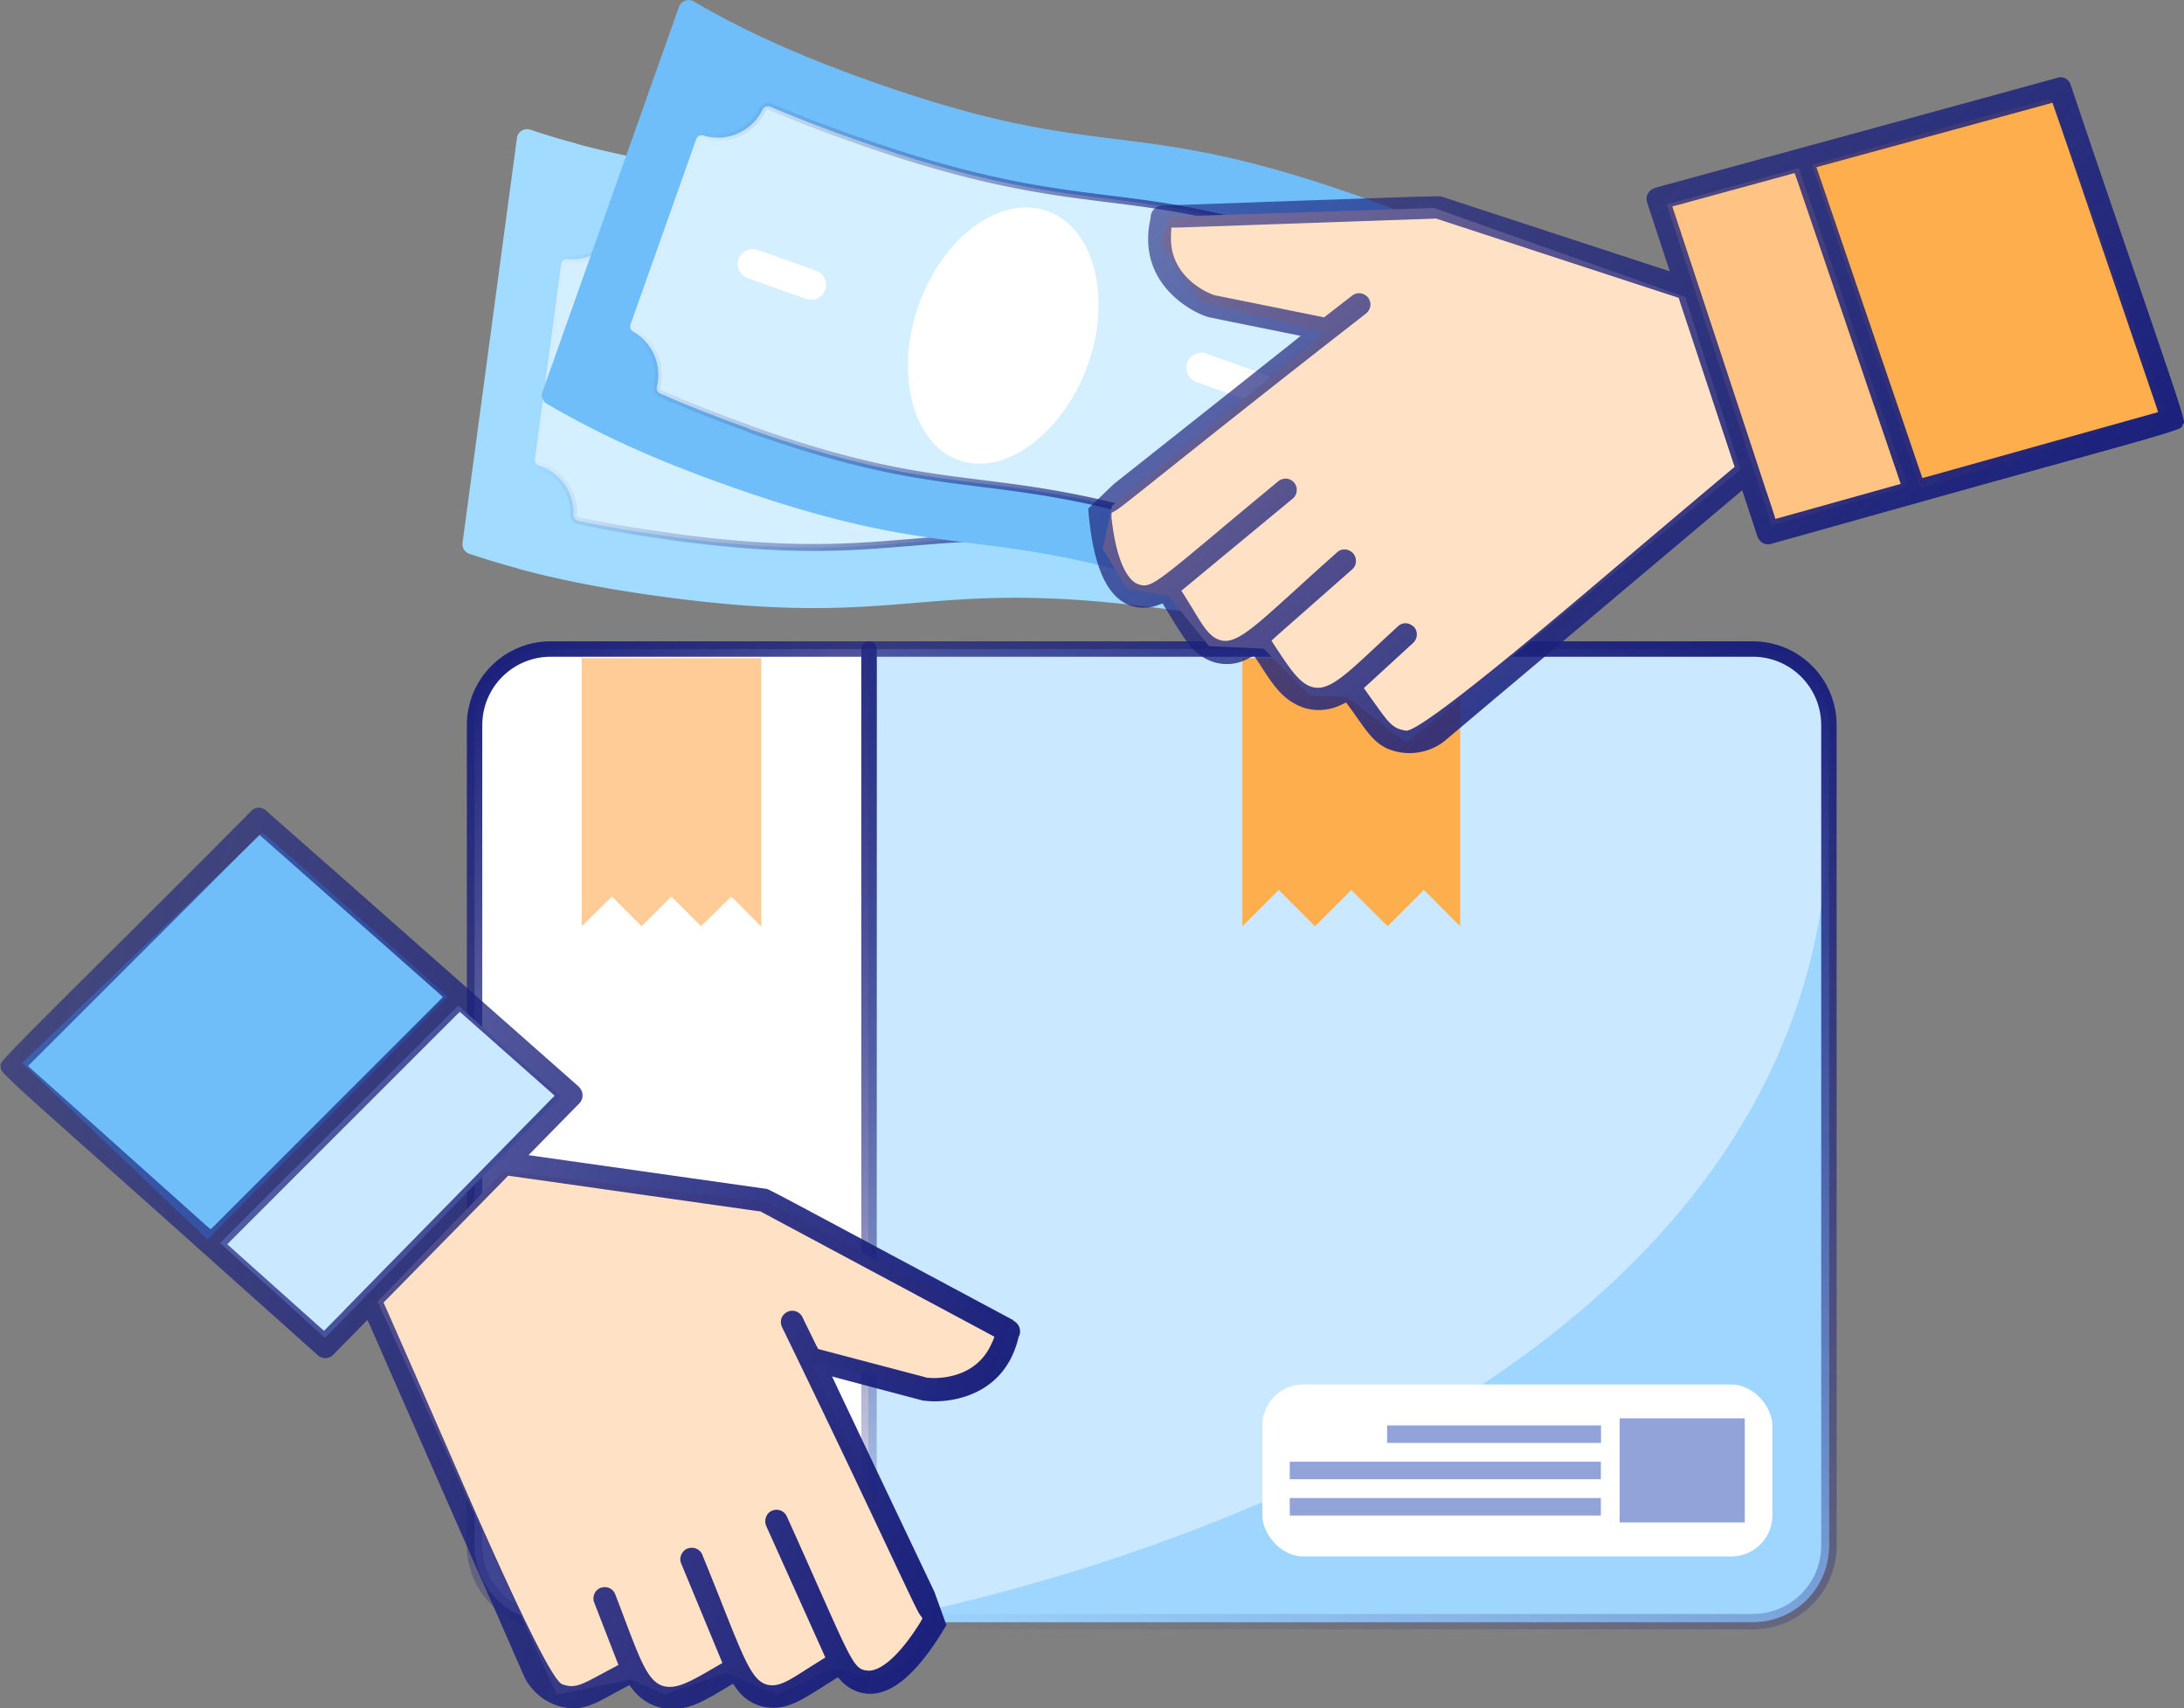
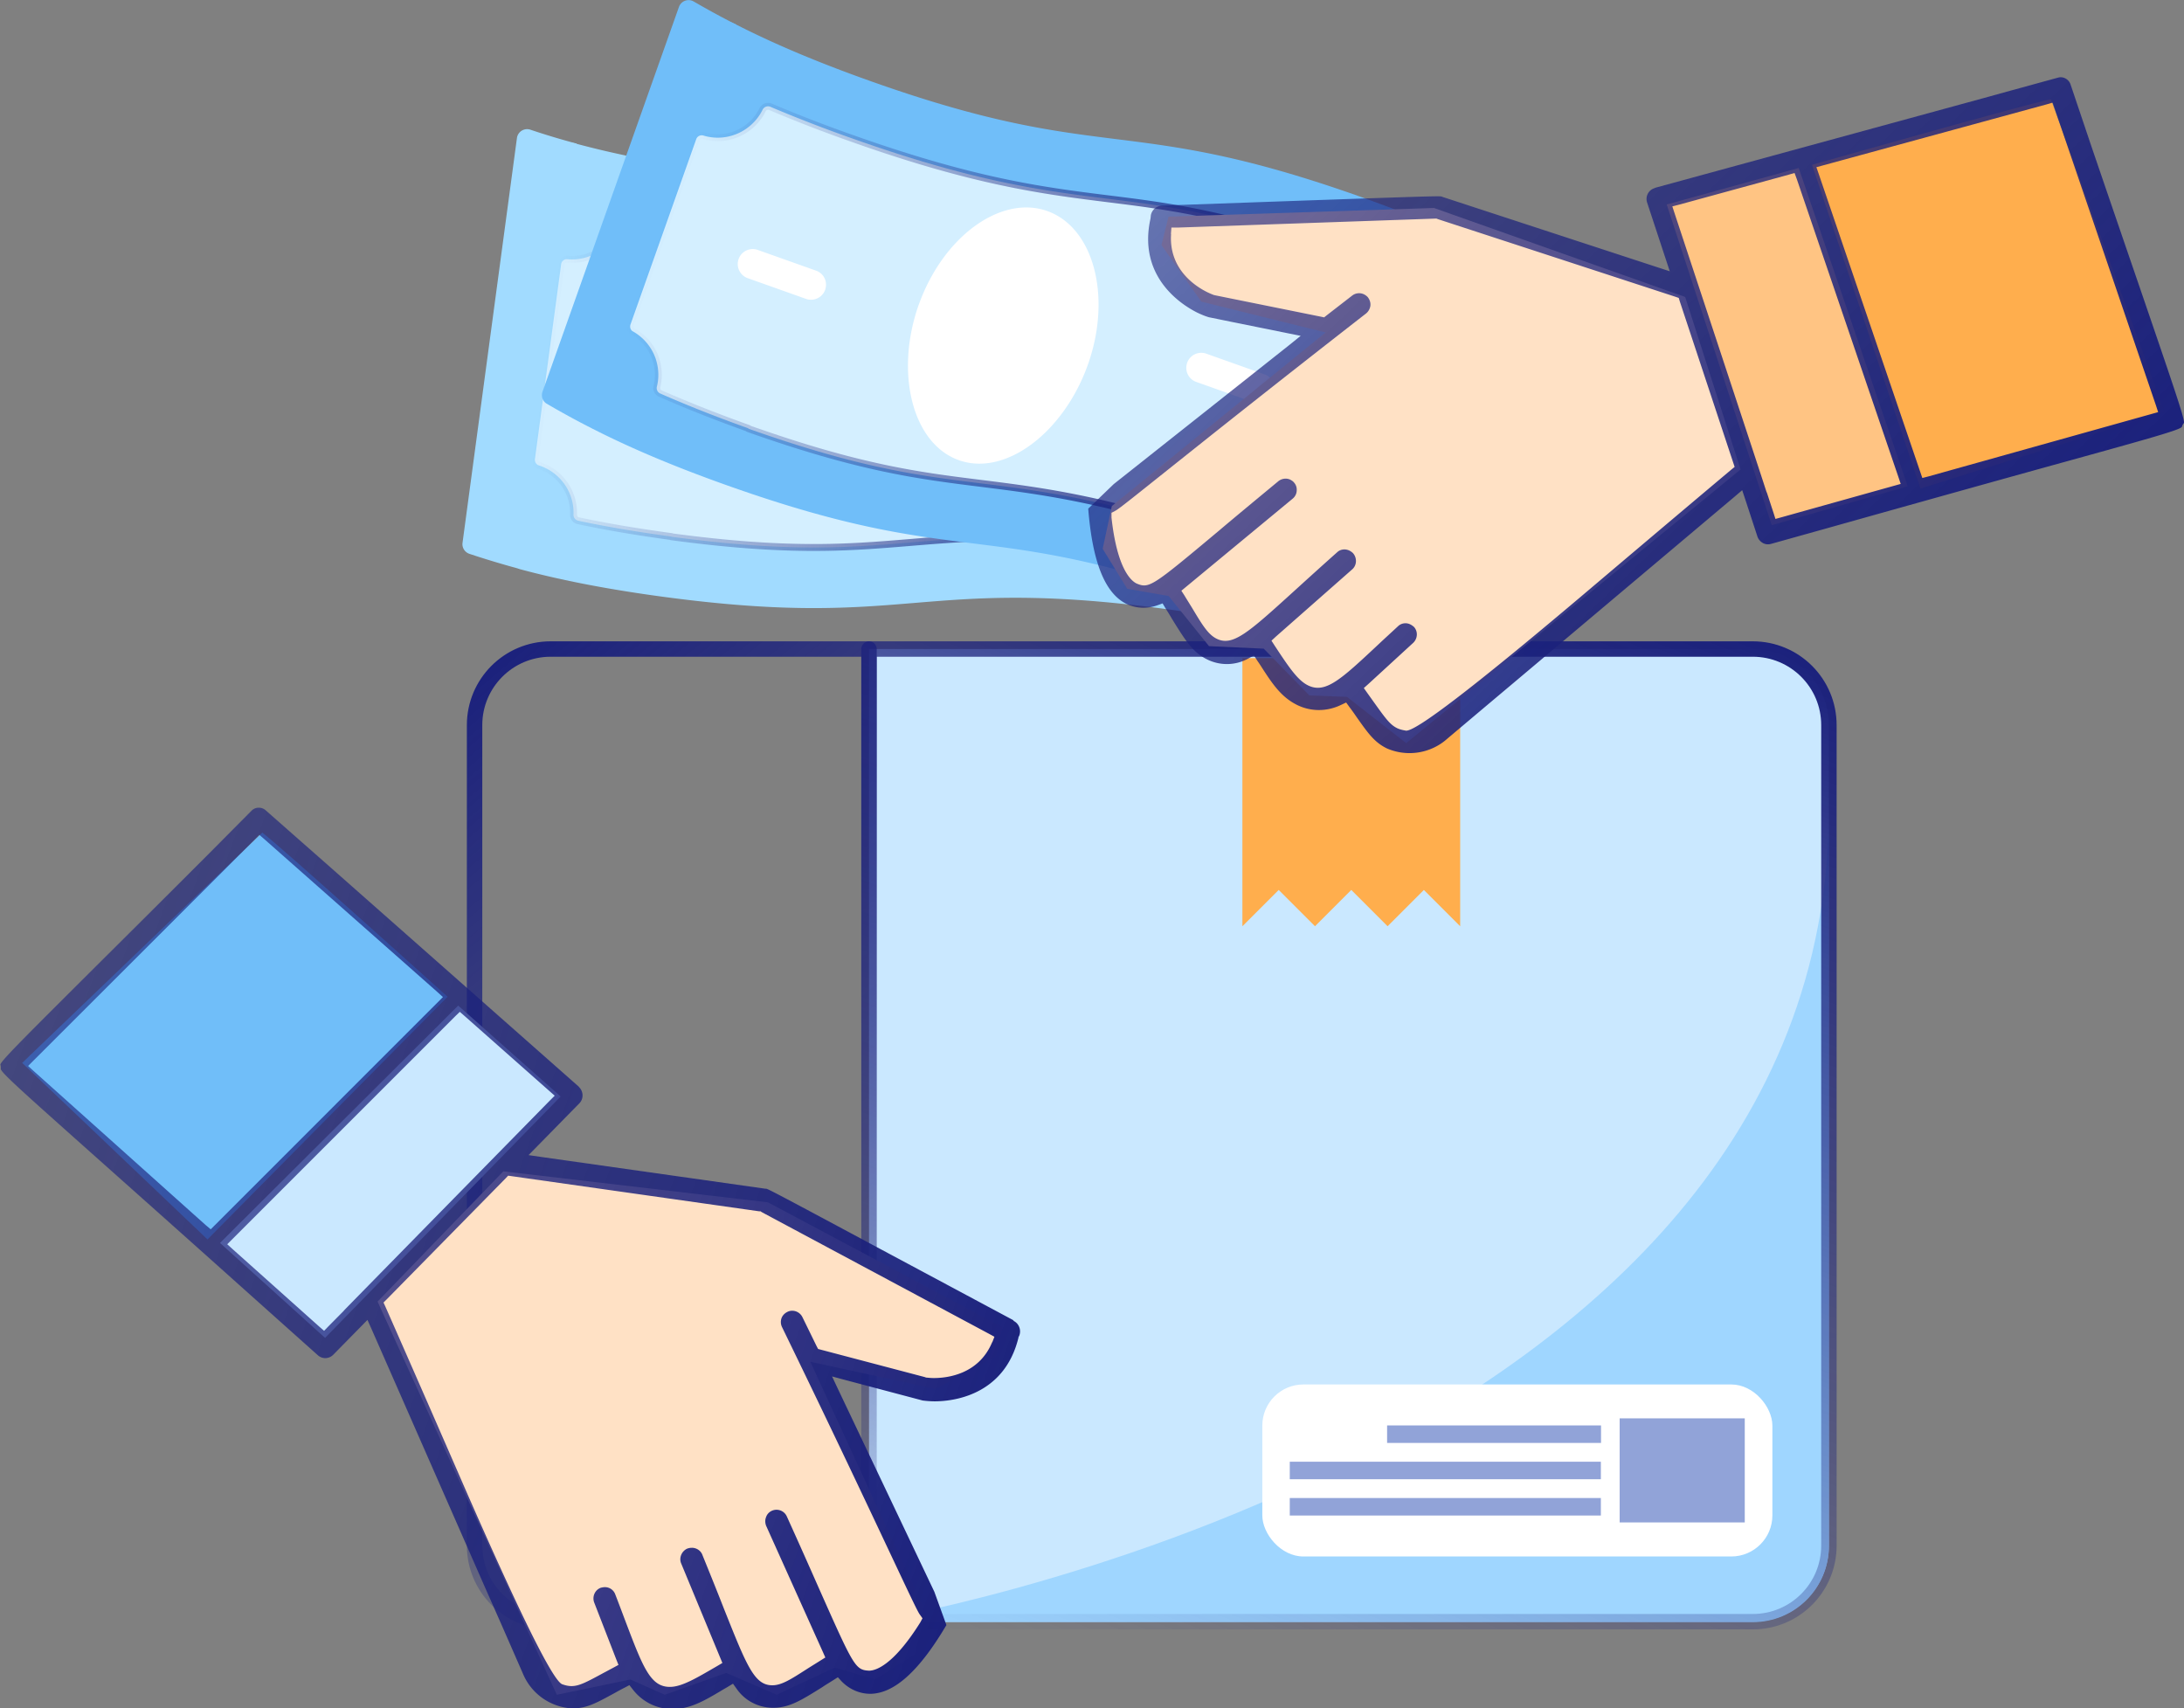
<svg xmlns="http://www.w3.org/2000/svg" xmlns:xlink="http://www.w3.org/1999/xlink" id="Layer_2" data-name="Layer 2" viewBox="0 0 135.99 106.37">
  <rect x="0" y="0" width="135.99" height="106.37" fill="#808080" stroke="none" />
  <defs>
    <linearGradient id="linear-gradient" x1="23.52" y1="47.37" x2="62.86" y2="94.26" gradientUnits="userSpaceOnUse">
      <stop offset="0" stop-color="#1b217c" />
      <stop offset="1" stop-color="#1b217c" stop-opacity="0" />
    </linearGradient>
    <linearGradient id="linear-gradient-2" x1="97" y1="34.9" x2="69.21" y2="107.29" xlink:href="#linear-gradient" />
    <linearGradient id="linear-gradient-3" x1="62.34" y1="91.65" x2="-.87" y2="68.65" gradientUnits="userSpaceOnUse">
      <stop offset="0" stop-color="#1b217c" />
      <stop offset="1" stop-color="#1b217c" stop-opacity=".6" />
    </linearGradient>
    <linearGradient id="linear-gradient-4" x1="-753.54" y1="220.83" x2="-708.96" y2="220.83" gradientTransform="scale(-1 1) rotate(-7.66 -1864.474 -4919.172)" xlink:href="#linear-gradient" />
    <linearGradient id="linear-gradient-5" x1="-724.26" y1="246.66" x2="-679.67" y2="246.66" gradientTransform="scale(-1 1) rotate(-19.53 -1039.845 -1723.856)" xlink:href="#linear-gradient" />
    <linearGradient id="linear-gradient-6" x1="135.53" y1="28.93" x2="84.7" y2="10.43" gradientTransform="rotate(26.18 98.811 1.118)" xlink:href="#linear-gradient-3" />
    <style>.cls-5{fill:#fff}.cls-7{fill:#a1dbff}.cls-8{fill:#70bef9}.cls-12{fill:#91a3d8}.cls-13{fill:#ffae4d}.cls-15{fill:#cae8ff}.cls-16{fill:#ffe1c5}</style>
  </defs>
  <g id="Layer_1-2" data-name="Layer 1">
-     <path class="cls-5" d="M34.29 40.41h19.82v60.56H34.29c-2.62 0-4.74-2.12-4.74-4.74V45.15c0-2.62 2.12-4.74 4.74-4.74Z" />
    <path class="cls-15" d="M54.11 40.41h55.03c2.62 0 4.74 2.12 4.74 4.74v51.08c0 2.62-2.12 4.74-4.74 4.74H54.11V40.41Z" />
-     <path d="M47.4 57.67V40.98H36.22v16.69l1.88-1.85 1.85 1.85 1.85-1.85 1.85 1.85 1.88-1.85 1.85 1.85Z" style="fill:#ffcb97" />
    <path d="M113.88 50.3v45.96c0 2.62-2.12 4.74-4.74 4.74H54.11s59.77-9.75 59.77-50.7Z" style="fill:#9fd6ff" />
    <path class="cls-13" d="M90.92 57.67V40.98H77.36v16.69l2.26-2.26 2.26 2.26 2.26-2.26 2.26 2.26 2.26-2.26 2.26 2.26Z" />
    <path d="M34.29 40.41h19.82v60.56H34.29c-2.62 0-4.74-2.12-4.74-4.74V45.15c0-2.62 2.12-4.74 4.74-4.74Z" style="fill:none;stroke-width:.96px;stroke:url(#linear-gradient);stroke-linecap:round;stroke-linejoin:round" />
    <path d="M54.11 40.41h55.03c2.62 0 4.74 2.12 4.74 4.74v51.08c0 2.62-2.12 4.74-4.74 4.74H54.11V40.41Z" style="stroke:url(#linear-gradient-2);fill:none;stroke-width:.96px;stroke-linecap:round;stroke-linejoin:round" />
    <rect class="cls-5" x="78.6" y="86.2" width="31.76" height="10.71" rx="2.56" ry="2.56" />
    <path class="cls-12" d="M100.85 88.31h7.79v6.48h-7.79zM86.37 88.75h13.32v1.09H86.37zM80.31 91.01h19.37v1.09H80.31zM80.31 93.27h19.37v1.09H80.31z" />
    <g id="Layer_4" data-name="Layer 4">
      <path class="cls-8" d="M16.33 51.84c1.1.82 11.54 10.22 11.54 10.22L12.92 77.17 1.38 66.18l14.95-14.34Z" />
      <path class="cls-15" d="m28.53 62.61 6.38 5.66L20.24 83.3l-6.54-5.91 14.83-14.78z" />
      <path class="cls-16" d="m31.34 72.93 16.48 1.93 14.59 7.77-.38 1.79-3.78 2.06-7.79-1.69 7.17 15.58-.66 2.64-2.47 1.56-2.52-.74-3.62 1.69-3.14-1.36-3.83 1.36-2.14-.95-4.58.95-11.16-24.48 7.83-8.11z" />
      <path d="m63.08 82.19-8.22-4.4c-5.61-3.01-6.95-3.72-7.12-3.77s-.02 0-.03 0l-13.97-1.98-.83-.12.59-.6 2.57-2.62c.27-.27.27-.72 0-1l-.04-.05-15.82-13.97-1.41-1.24-2.27-2a.636.636 0 0 0-.42-.15c-.17 0-.32.06-.44.18l-2.87 2.89c-2.67 2.67-4.79 4.78-6.47 6.45C1.56 64.56.12 65.99.02 66.28c.02.04.02.09.03.15v.14c.1.29 1.52 1.55 6.2 5.72 2.1 1.87 4.91 4.37 8.64 7.71l2.26 2.02 2.63 2.35c.13.12.3.19.47.19.19 0 .37-.08.5-.21l1.69-1.72.44-.45.26.58 7.04 16.03 1 2.26 1.37 3.13a3.52 3.52 0 0 0 3.1 2.19c.87 0 1.47-.33 2.57-.93.2-.11.41-.23.65-.35l.32-.17.22.28c.6.77 1.49 1.21 2.46 1.21 1.11 0 1.98-.52 3-1.12.14-.09.29-.17.44-.26l.33-.2.23.32c.51.74 1.36 1.18 2.27 1.18 1.01 0 1.74-.46 3.07-1.29.2-.14.43-.27.66-.42l.3-.19.24.26c.48.49 1.11.77 1.79.77 1.49-.02 3.04-1.42 4.73-4.28l-.75-2.07-5.98-12.58-.39-.83.89.24 3.36.89c1.06.28 1.35.36 1.4.37.24.03.49.05.75.05 1 0 4.32-.29 5.21-3.98v-.04l.03-.03c.16-.35.02-.77-.32-.95Zm-49.97-5.66-.31-.26-10.72-9.6-.33-.3.32-.32 13.8-13.79.28-.28.3.26 10.79 9.53.34.31-.32.32L13.4 76.26l-.28.28Zm8.3 5.08-.95.96-.28.29-.31-.27-5.39-4.82-.33-.3.32-.32 13.87-13.87.29-.28.3.26 5.28 4.67.33.29-.32.32C23.73 79.23 22.39 80.6 21.41 81.6Zm40.38 1.93c-.83 2.04-2.82 2.26-3.64 2.26-.21 0-.37-.02-.47-.03h-.03l-.03-.02-6.49-1.71-.19-.05-.09-.17-.89-1.82a.71.71 0 0 0-.63-.39c-.1 0-.2.02-.3.07-.18.09-.31.23-.37.4-.06.18-.05.37.03.54 3.23 6.64 5.43 11.32 6.75 14.12 1.02 2.16 1.69 3.6 1.83 3.78l.17.24-.14.26c-1.7 2.71-2.8 3-3.19 3-.86-.05-.95-.25-3.15-5.2-.52-1.18-1.16-2.62-1.97-4.41a.704.704 0 0 0-.92-.35c-.18.08-.31.22-.37.4-.07.17-.06.36 0 .53l3.54 7.87.15.34-.32.2c-.3.19-.58.36-.83.52-.98.63-1.57 1.01-2.15 1.01-1.12 0-1.59-1.2-3.01-4.76-.37-.95-.83-2.09-1.37-3.42a.702.702 0 0 0-.64-.38c-.1 0-.2.02-.3.06-.32.16-.49.54-.37.88l2.44 5.89.14.34-.32.19c-1.34.78-2.22 1.3-2.95 1.3-1.22 0-1.68-1.23-2.8-4.18-.18-.48-.38-1.01-.6-1.58a.68.68 0 0 0-.65-.45c-.09 0-.18.02-.26.04-.36.14-.54.55-.4.92l1.37 3.53.14.35-.33.18-.6.32c-1.07.58-1.52.82-2 .82-.15 0-.31-.03-.47-.08l-.09-.03q-.83-.23-6.06-12.18c-1.29-2.96-2.91-6.68-4.96-11.33l-.12-.26.2-.2 7.42-7.55.14-.15.21.03 15.43 2.19h.08l.07.05 14.16 7.58.33.18-.14.36Z" style="fill:url(#linear-gradient-3)" />
    </g>
    <path class="cls-7" d="m32.44 9.37-2.85 24.08c-.04.3.14.58.42.68.96.32 2.33 1.3 2.33 1.3 2.34.63 5.18 1.22 8.97 1.73 15.41 2.07 15.86-1.31 31.28.76 2.77.37 5.03.79 6.96 1.23.36.08.71-.16.76-.53L83.7 13.4a.636.636 0 0 0-.48-.7c-1.96-.45-4.25-.88-7.08-1.26-15.41-2.07-15.87 1.31-31.28-.76-3.8-.51-6.63-1.1-8.97-1.73-1.05-.28-1.75.19-2.65-.1a.633.633 0 0 0-.82.51Z" />
    <path class="cls-7" d="M28.8 33.8c-.04.3.14.58.42.68.96.32 1.98.63 3.12.94l.92-6.84 3.08-6.77-1.45-5.36 1.01-7.51c-1.05-.28-2-.57-2.89-.87a.639.639 0 0 0-.82.51" />
    <path d="M41.81 33.42c7.3.98 10.95.68 14.82.36 4.1-.34 8.34-.69 16.45.4.17.02.33.05.5.07.19.03.37-.09.41-.28.16-.66.53-1.23 1.03-1.64a3.07 3.07 0 0 1 2.1-.72c.19 0 .35-.13.38-.32l1.64-12.15a.382.382 0 0 0-.27-.41 3.116 3.116 0 0 1-2.35-3.1.36.36 0 0 0-.32-.37c-.18-.03-.36-.05-.55-.08-7.3-.98-10.96-.68-14.83-.36-4.1.34-8.34.69-16.45-.4-2.02-.27-3.78-.57-5.33-.88a.37.37 0 0 0-.43.27c-.18.74-.62 1.36-1.21 1.77-.58.42-1.31.63-2.07.56-.2-.02-.37.13-.39.32l-1.63 12.12c-.02.18.08.35.25.4.66.21 1.21.63 1.59 1.17.38.54.59 1.2.56 1.9 0 .18.12.33.29.37 1.63.35 3.53.68 5.82.99h0Z" style="fill:#d4efff;stroke-width:.43px;stroke-linecap:round;stroke-linejoin:round;stroke:url(#linear-gradient-4)" />
    <path class="cls-5" d="M50.61 23.68c-.6 4.44 1.37 8.55 4.43 8.97 3.06.41 6.04-3.03 6.64-7.48s-1.39-8.43-4.45-8.84c-3.06-.41-6.03 2.91-6.63 7.35ZM39.85 24.26l3.82.51a.934.934 0 0 0 .25-1.85l-3.82-.51a.934.934 0 0 0-.25 1.85ZM68.51 24.83l3.82.51a.934.934 0 0 0 .25-1.85l-3.82-.51a.934.934 0 0 0-.25 1.85Z" />
    <path class="cls-8" d="M42.37 1.22 34.63 24.2c-.1.28.01.6.27.75.87.51 2.01 1.75 2.01 1.75 2.16 1.1 4.81 2.26 8.42 3.54 14.65 5.2 15.8 1.98 30.45 7.18 2.64.94 4.76 1.81 6.56 2.64.34.16.73-.01.86-.36l8.51-23.98a.622.622 0 0 0-.33-.78c-1.82-.84-3.98-1.73-6.67-2.69-14.65-5.2-15.8-1.98-30.45-7.18-3.61-1.28-6.26-2.44-8.42-3.54-.97-.49-1.75-.17-2.57-.64a.618.618 0 0 0-.9.33Z" />
    <path class="cls-8" d="M33.78 24.39c-.1.28.01.6.27.75.87.51 1.81 1.03 2.86 1.56l2.31-6.5 4.4-5.99-.31-5.54 2.53-7.14C44.87 1.04 44 .56 43.19.09a.637.637 0 0 0-.91.33" />
    <path d="M46.6 26.69c6.94 2.46 10.58 2.92 14.43 3.4 4.08.51 8.3 1.04 16.02 3.78.16.06.32.11.47.17.18.06.38-.01.46-.19a3.09 3.09 0 0 1 3.54-1.67c.18.05.37-.06.44-.24l4.1-11.56a.376.376 0 0 0-.18-.46c-.65-.32-1.15-.84-1.45-1.47a3.12 3.12 0 0 1-.21-2.05.37.37 0 0 0-.24-.43c-.17-.06-.35-.12-.52-.19-6.94-2.46-10.58-2.92-14.44-3.4-4.08-.51-8.3-1.04-16.01-3.78a88.15 88.15 0 0 1-5.04-1.95c-.18-.08-.39 0-.48.17-.33.68-.89 1.2-1.55 1.49-.66.29-1.42.35-2.14.13a.363.363 0 0 0-.45.23L39.26 20.2c-.06.17 0 .36.16.44.6.34 1.06.87 1.32 1.47.26.61.33 1.3.16 1.97-.04.17.05.35.21.42 1.52.67 3.31 1.39 5.49 2.17h0Z" style="stroke:url(#linear-gradient-5);fill:#d4efff;stroke-width:.43px;stroke-linecap:round;stroke-linejoin:round" />
    <path class="cls-5" d="M57.21 18.96c-1.5 4.22-.42 8.65 2.49 9.69s6.54-1.73 8.04-5.95.37-8.53-2.53-9.56-6.5 1.61-8 5.83ZM46.56 17.32l3.63 1.29c.48.17 1.02-.08 1.19-.57s-.08-1.02-.57-1.19l-3.63-1.29a.933.933 0 1 0-.62 1.76ZM74.49 23.78l3.63 1.29c.48.17 1.02-.08 1.19-.57s-.08-1.02-.57-1.19l-3.63-1.29c-.48-.17-1.02.08-1.19.57s.08 1.02.57 1.19Z" />
    <g id="Layer_4-2" data-name="Layer 4">
      <path class="cls-13" d="M127.7 6.18c-1.35.25-14.87 4.08-14.87 4.08l6.75 20.16 15.2-4.77-7.08-19.47Z" />
      <path style="fill:#ffc483" d="m112 10.46-8.22 2.27 6.54 19.97 8.47-2.42L112 10.46z" />
      <path class="cls-16" d="m104.93 18.49-15.64-5.54-16.53.54-.44 1.77 2.48 3.52 7.74 1.92-13.31 10.81-.57 2.66 1.53 2.49 2.58.45 2.51 3.12 3.41.16 2.84 2.91 2.34.09 3.69 2.88 20.82-17.04-3.45-10.74z" />
      <path d="m72.36 12.8 9.32-.33c6.36-.22 7.88-.27 8.05-.24s.02.01.03.01l13.41 4.39.8.26-.26-.79-1.15-3.49c-.12-.36.07-.77.45-.89l.06-.03 20.36-5.56 1.81-.5 2.92-.8c.15-.04.3-.02.44.05.15.08.26.2.32.36l1.3 3.86c1.22 3.57 2.19 6.4 2.96 8.64 2.18 6.37 2.84 8.29 2.81 8.59a.73.73 0 0 0-.09.13c-.02.05-.03.09-.05.13-.22.21-2.04.72-8.09 2.39-2.71.75-6.33 1.76-11.15 3.11l-2.92.82-3.4.95c-.17.05-.35.04-.5-.04a.73.73 0 0 1-.36-.41l-.75-2.29-.2-.6-.48.41-13.39 11.28-1.89 1.59-2.61 2.2c-1.03.92-2.5 1.14-3.75.6-.78-.38-1.18-.95-1.9-1.97-.13-.19-.27-.39-.43-.6l-.21-.29-.32.15c-.87.42-1.87.43-2.74 0-.99-.49-1.55-1.34-2.19-2.33-.09-.14-.18-.28-.28-.42l-.21-.33-.35.19c-.79.44-1.75.46-2.56.06-.9-.44-1.36-1.18-2.19-2.52-.12-.21-.26-.43-.41-.67l-.18-.3-.33.12c-.65.23-1.33.2-1.94-.1-1.33-.67-2.1-2.62-2.36-5.92l1.59-1.53 10.92-8.65.72-.58-.9-.18-3.41-.69-1.42-.29c-.23-.07-.47-.17-.7-.28-.89-.44-3.75-2.17-2.92-5.87v-.04l.01-.04c0-.38.32-.7.7-.72Zm47.34 16.96.39-.1 13.86-3.88.43-.12-.14-.43-6.3-18.46-.13-.38-.38.11-13.89 3.79-.44.12.15.43 6.32 18.55.13.38Zm-9.69.89.42 1.28.12.38.4-.11 6.97-1.95.43-.12-.14-.42-6.33-18.56-.14-.38-.38.11-6.8 1.86-.43.11.14.43c4.7 14.22 5.3 16.04 5.73 17.37ZM72.92 14.57c-.15 2.2 1.53 3.27 2.27 3.63.19.09.34.15.43.18h.03l.03.01 6.58 1.33.19.04.15-.12 1.6-1.24c.21-.16.5-.19.74-.07.09.05.18.11.24.19.12.16.17.34.15.52-.03.19-.12.35-.26.47-5.82 4.53-9.87 7.76-12.29 9.69-1.87 1.49-3.11 2.49-3.31 2.59l-.26.14v.3c.35 3.18 1.21 3.93 1.56 4.1.79.33.96.2 5.12-3.28.98-.83 2.2-1.84 3.71-3.09.21-.17.51-.21.75-.09.09.05.17.1.23.18.13.15.18.33.16.52-.01.18-.1.35-.24.47l-6.65 5.5-.29.24.2.31c.18.3.36.58.51.83.6 1 .96 1.59 1.49 1.85 1 .49 1.96-.37 4.8-2.95.76-.69 1.66-1.51 2.74-2.47.2-.16.49-.19.74-.06.09.05.18.11.24.19.22.29.2.7-.06.95l-4.78 4.21-.27.25.2.31c.85 1.29 1.42 2.15 2.07 2.47 1.09.54 2.05-.36 4.36-2.52.37-.35.79-.73 1.24-1.15a.67.67 0 0 1 .78-.12c.08.04.15.09.22.15.26.28.24.73-.05 1l-2.79 2.56-.28.25.22.31.4.56c.71.99 1 1.4 1.44 1.62.14.07.29.11.45.14l.1.02q.84.16 10.81-8.26c2.47-2.09 5.56-4.71 9.45-7.98l.22-.18-.09-.27-3.33-10.05-.06-.2-.2-.07-14.81-4.84-.07-.03h-.08l-16.05.56h-.38l-.03.4Z" style="fill:url(#linear-gradient-6)" />
    </g>
  </g>
</svg>